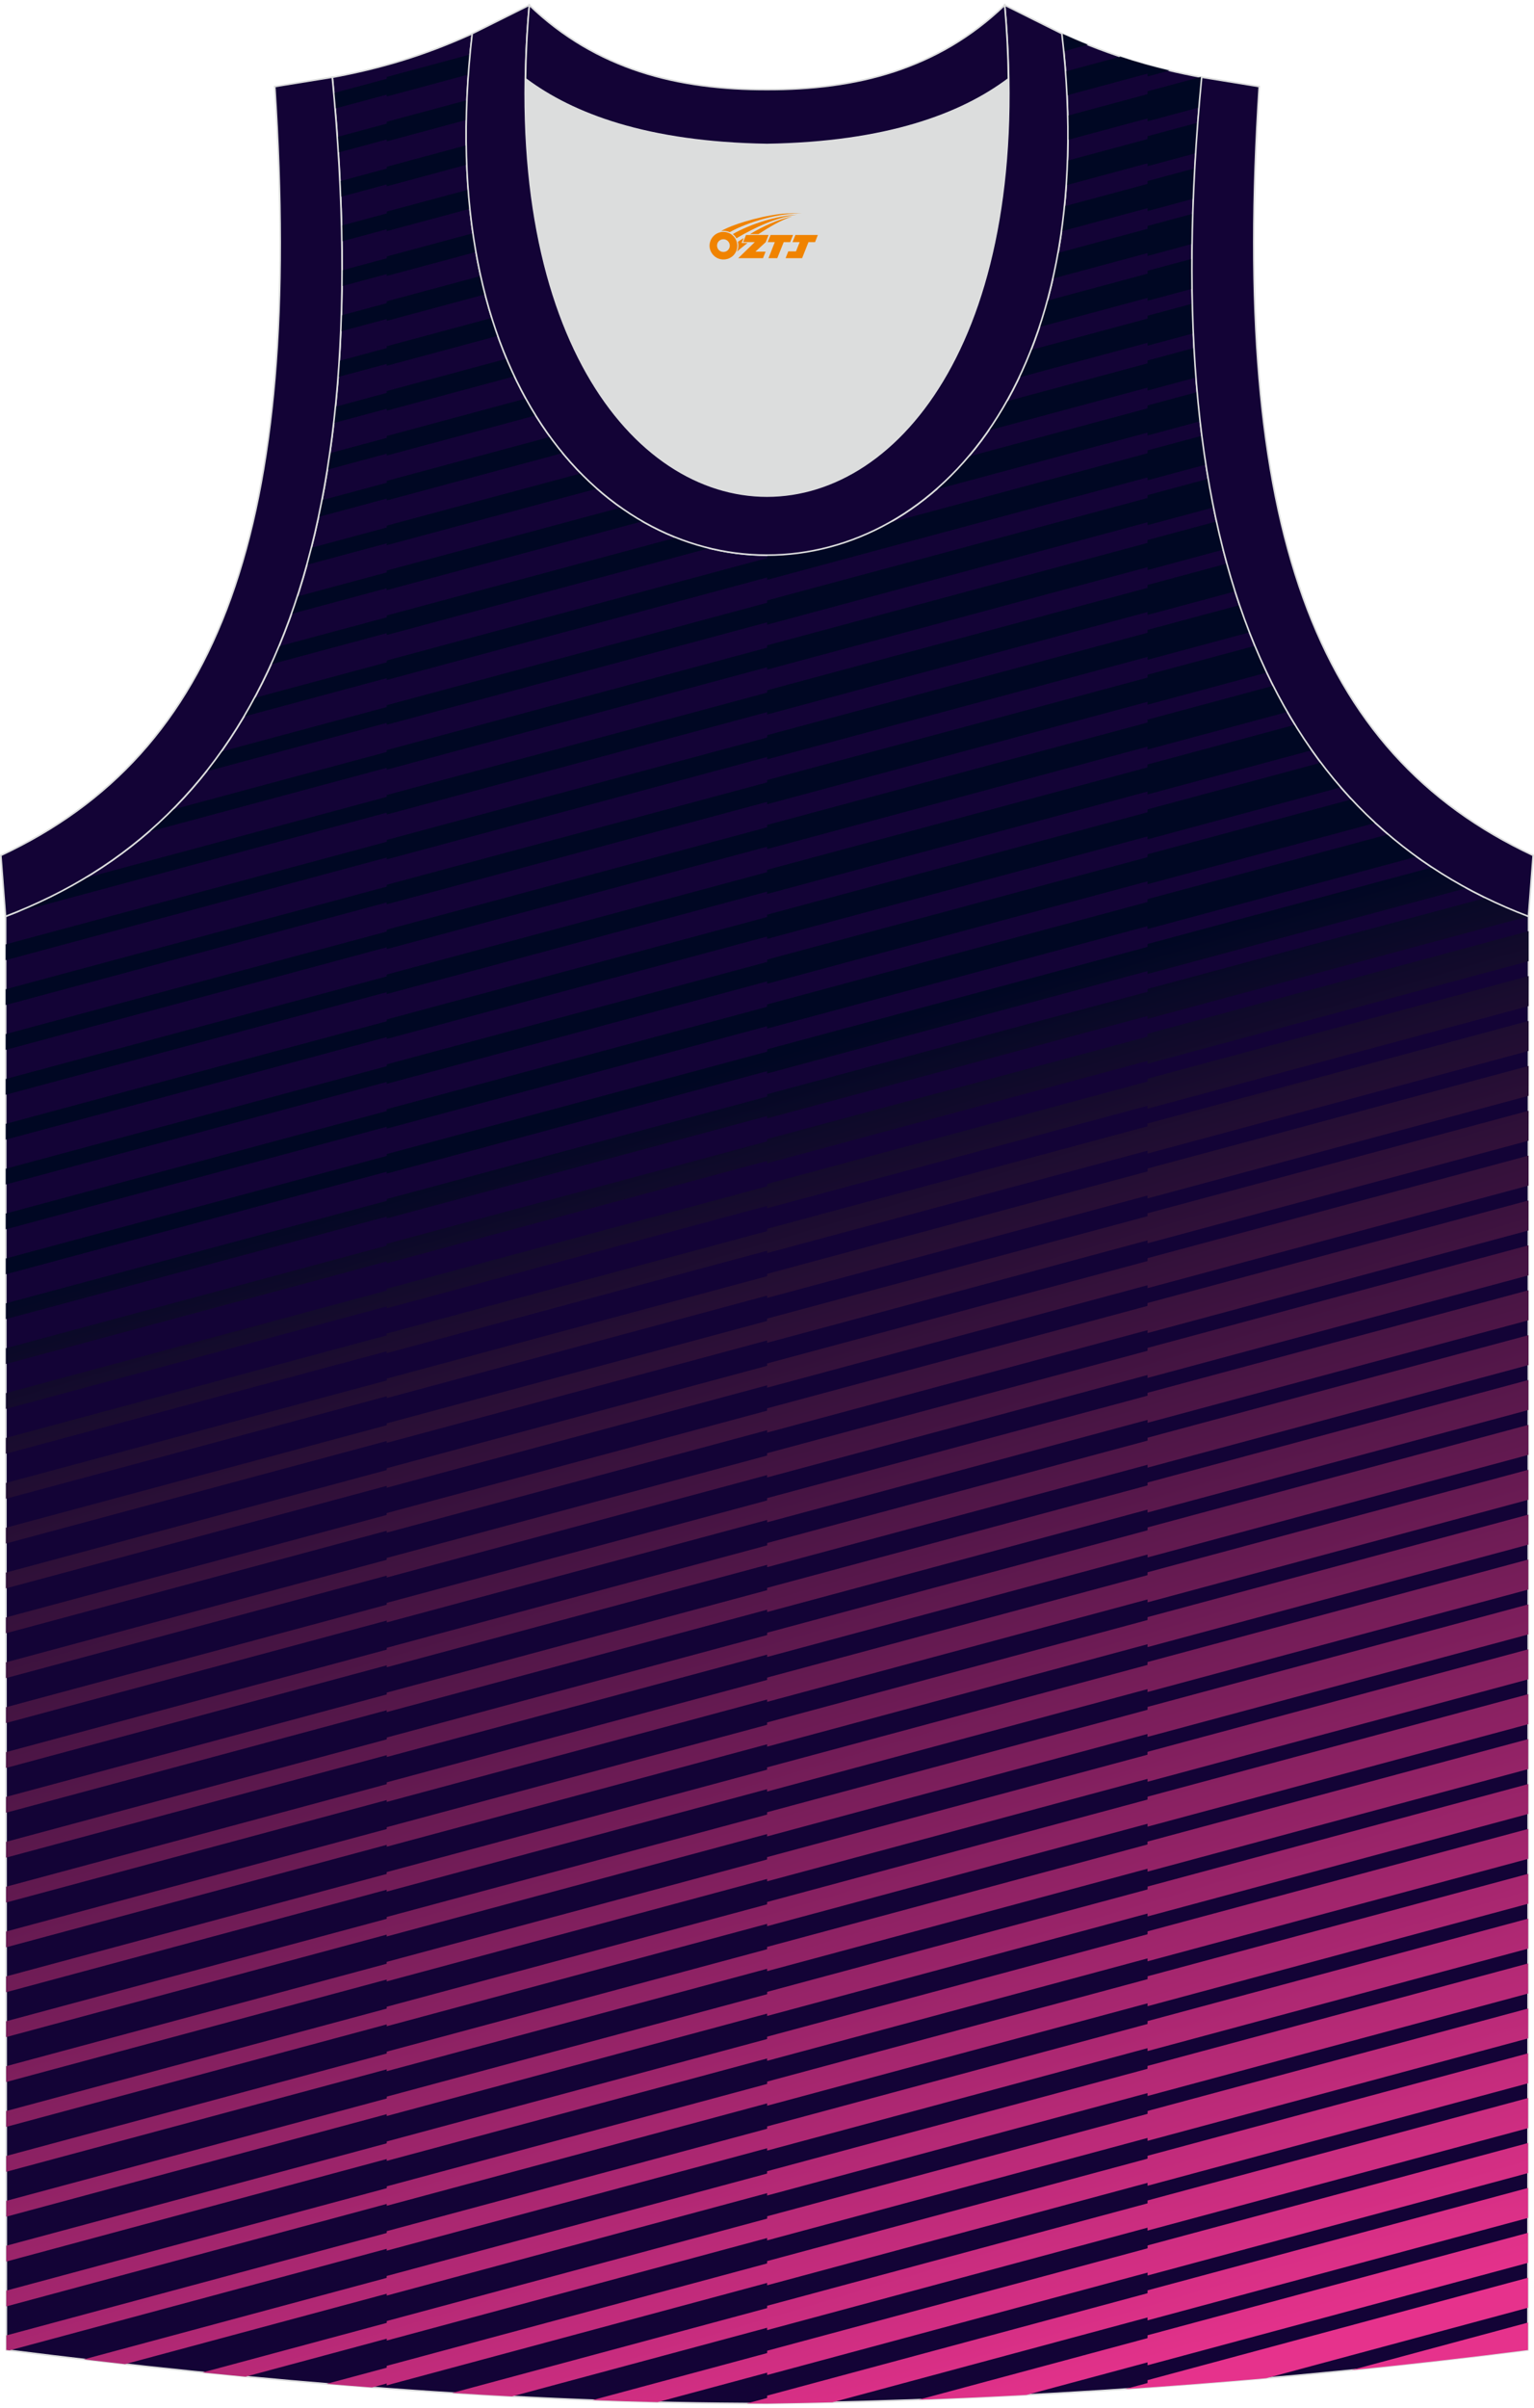
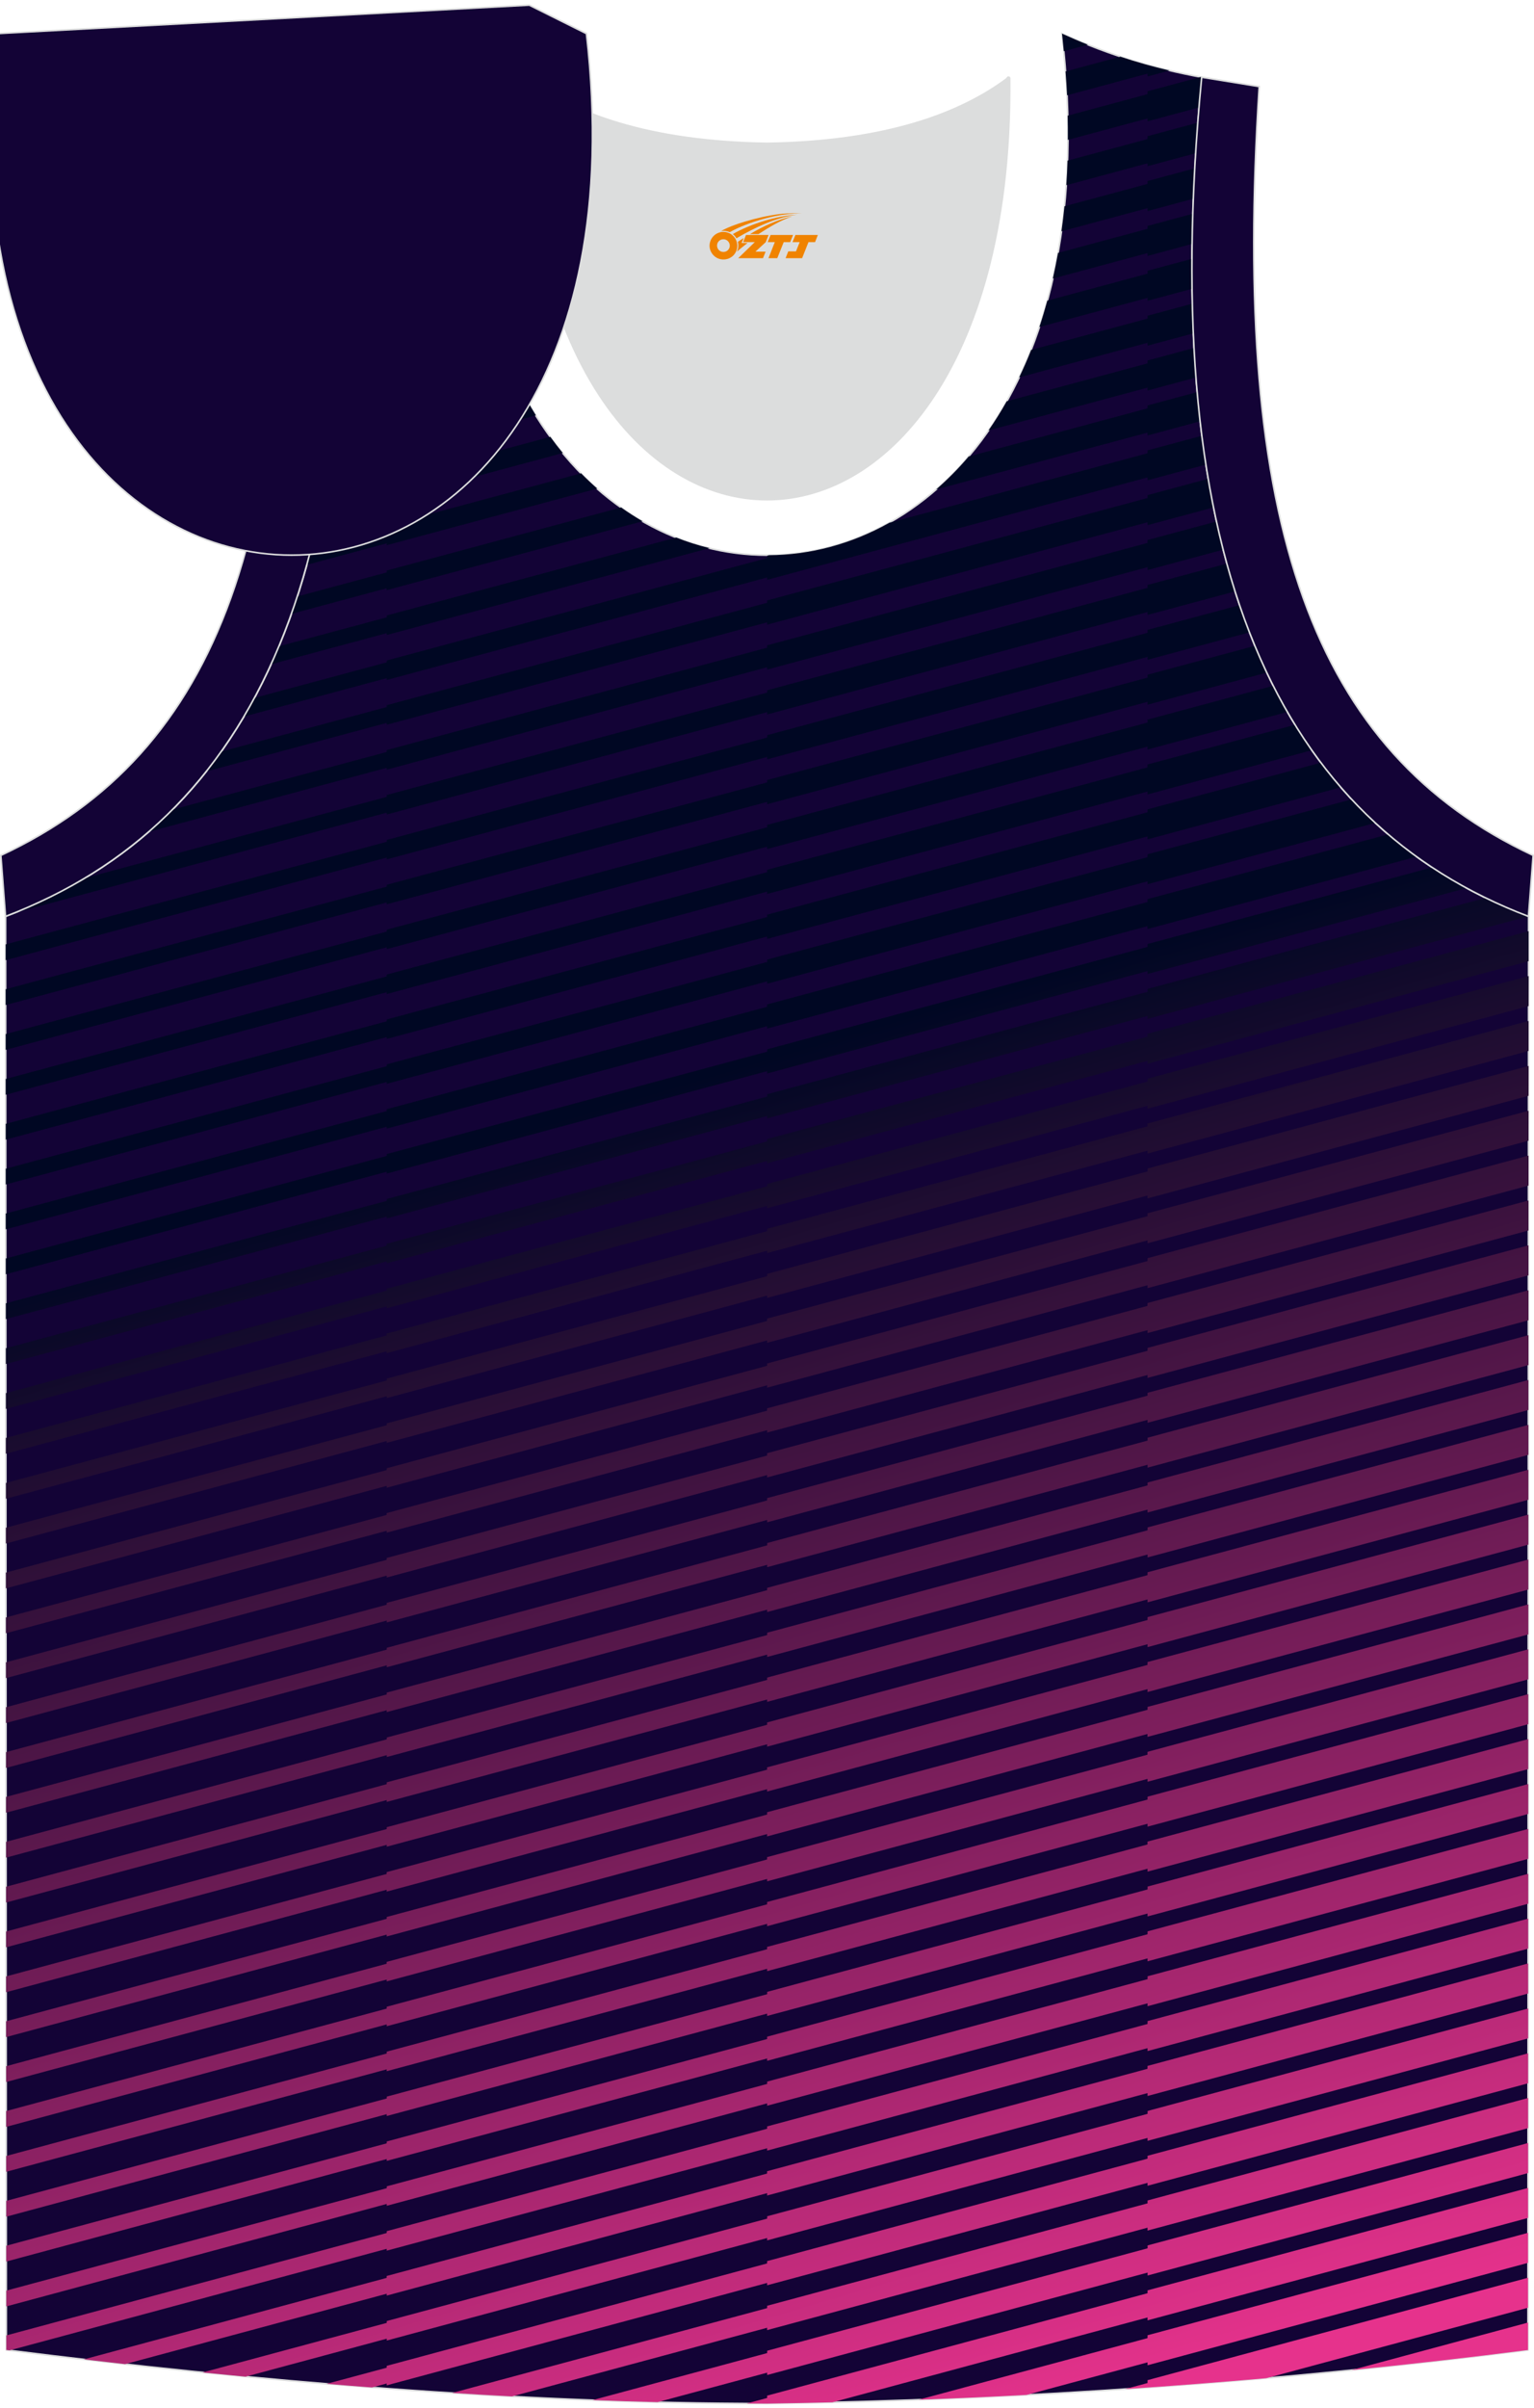
<svg xmlns="http://www.w3.org/2000/svg" version="1.1" id="图层_1" x="0px" y="0px" width="338.74px" height="531.5px" viewBox="0 0 339.98 531.95" enable-background="new 0 0 339.98 531.95" xml:space="preserve">
  <g>
    <path fill-rule="evenodd" clip-rule="evenodd" fill="#130336" stroke="#DCDDDD" stroke-width="0.358" stroke-miterlimit="22.926" d="   M170.04,531.77c57.55-0.83,113.68-4.88,168.6-11.86l0.14-317.61c-54.7-20.78-82.92-77.27-72.42-185.92h0.02   c-10.68-2-19.8-4.62-31.02-9.67c17.85,154.06-148.54,154.06-130.69,0c-11.22,5.04-20.33,7.67-31.02,9.67h0.02   c10.49,108.64-17.73,165.11-72.43,185.9L1.4,519.89C55.87,526.82,115.16,531.77,170.04,531.77z" />
    <linearGradient id="SVGID_1_" gradientUnits="userSpaceOnUse" x1="135.214" y1="288.011" x2="222.751" y2="-6.431" gradientTransform="matrix(1 0 0 -1 0 531.887)">
      <stop offset="0" style="stop-color:#000723" />
      <stop offset="1" style="stop-color:#E6328C" />
    </linearGradient>
    <path fill-rule="evenodd" clip-rule="evenodd" fill="url(#SVGID_1_)" d="M170.04,531.77c4.83-0.07,9.64-0.16,14.45-0.28l69.84-18.8   v0.64l84.33-22.69v-6.65l-84.33,22.69v0.64l-84.31,22.69v0.52l-4.54,1.22C167.01,531.76,168.53,531.77,170.04,531.77L170.04,531.77   z M203.63,530.91l50.7-13.64v-0.64l84.32-22.69v6.65l-84.32,22.69v-0.64l-26.81,7.21C219.59,530.27,211.62,530.63,203.63,530.91   L203.63,530.91z M249.34,528.56l4.99-1.34v-0.64l84.32-22.69v6.65l-58,15.61C270.25,527.05,259.82,527.86,249.34,528.56   L249.34,528.56z M299.5,524.36l39.15-10.54v6.08C325.67,521.56,312.62,523.05,299.5,524.36L299.5,524.36z M338.67,480.7   l-84.33,22.69v-0.64l-84.31,22.69v-0.52l-24.28,6.53c-4.78-0.12-9.6-0.27-14.42-0.45l38.7-10.42v-0.52l84.31-22.69v-0.64   l84.33-22.69V480.7L338.67,480.7z M338.67,470.75l-84.34,22.69v-0.64l-84.31,22.69v-0.52l-56.54,15.21   c-4.41-0.23-8.83-0.49-13.25-0.77l69.79-18.79v-0.52l84.31-22.69v-0.64l84.34-22.7V470.75L338.67,470.75z M338.67,460.81   l-84.34,22.7v-0.64l-84.31,22.69v-0.52l-84.31,22.69v-0.41l-3.26,0.88c-3.35-0.25-6.71-0.52-10.06-0.8l13.32-3.58v-0.41   l84.31-22.69v-0.52l84.31-22.69v-0.64l84.34-22.7V460.81L338.67,460.81z M338.68,450.86l-84.35,22.7v-0.64l-84.31,22.69v-0.52   l-84.3,22.71v-0.41l-31.29,8.42c-3.19-0.3-6.38-0.62-9.55-0.93l40.84-10.99v-0.41l84.31-22.69v-0.52l84.31-22.69v-0.64l84.35-22.7   L338.68,450.86L338.68,450.86z M338.68,440.92l-84.35,22.7v-0.64l-84.31,22.69v-0.52l-84.31,22.69v-0.41l-57.98,15.6   c-3.06-0.34-6.11-0.69-9.15-1.05l67.12-18.06v-0.42l84.31-22.69v-0.52l84.31-22.69v-0.64l84.35-22.7L338.68,440.92L338.68,440.92z    M338.69,430.97l-84.36,22.7v-0.64l-84.31,22.69v-0.52l-84.31,22.69v-0.41l-83.58,22.5l-0.73-0.09v-3.22l84.31-22.69v-0.41   l84.31-22.69v-0.52l84.31-22.69v-0.64l84.36-22.7V430.97L338.69,430.97z M338.69,421.03l-84.36,22.7v-0.64l-84.31,22.69v-0.52   l-84.31,22.69v-0.41L1.4,510.24v-3.5l84.32-22.69v-0.41l84.31-22.69v-0.52l84.31-22.69v-0.64l84.36-22.7v6.63L338.69,421.03   L338.69,421.03z M338.7,411.08l-84.37,22.7v-0.64l-84.31,22.69v-0.52L85.71,478v-0.41L1.39,500.3v-3.5l84.32-22.69v-0.41   l84.31-22.7v-0.52l84.31-22.69v-0.64l84.37-22.7L338.7,411.08L338.7,411.08z M338.7,401.14l-84.37,22.7v-0.64l-84.31,22.69v-0.52   l-84.31,22.69v-0.41L1.39,490.36v-3.5l84.33-22.69v-0.41l84.31-22.69v-0.52l84.31-22.69v-0.64l84.37-22.71L338.7,401.14   L338.7,401.14z M338.7,391.2v-6.65l-84.38,22.71v0.64l-84.31,22.69v0.52l-84.3,22.69v0.41l-84.33,22.7v3.5l84.33-22.69v0.41   l84.31-22.69v0.52l84.31-22.69v0.64L338.7,391.2L338.7,391.2z M338.71,381.25v-6.65l-84.38,22.71v0.64l-84.31,22.69v0.52   l-84.31,22.69v0.41l-84.34,22.7v3.5l84.34-22.7v0.41l84.31-22.69V426l84.31-22.69v0.64L338.71,381.25L338.71,381.25z    M338.71,371.31v-6.65l-84.39,22.71v0.64l-84.31,22.69v0.52L85.7,433.91v0.41l-84.33,22.7v3.5l84.34-22.7v0.41l84.31-22.69v0.52   l84.31-22.69V394L338.71,371.31L338.71,371.31z M338.72,361.36v-6.65l-84.39,22.71v0.64l-84.31,22.69v0.52l-84.31,22.69v0.41   l-84.36,22.7v3.5l84.35-22.7v0.41l84.31-22.69v0.52l84.31-22.69v0.64L338.72,361.36L338.72,361.36z M338.72,351.42v-6.65   l-84.4,22.71v0.64l-84.31,22.69v0.52L85.7,414.02v0.41l-84.35,22.7v3.5l84.35-22.7v0.41l84.31-22.69v0.52l84.31-22.69v0.64   L338.72,351.42L338.72,351.42z M338.73,341.47v-6.65l-84.4,22.71v0.64l-84.31,22.69v0.52l-84.31,22.69v0.41l-84.36,22.7v3.5   l84.36-22.7v0.41l84.31-22.69v0.52l84.31-22.69v0.64L338.73,341.47L338.73,341.47z M338.73,331.53v-6.65l-84.4,22.71v0.64   l-84.31,22.69v0.52l-84.31,22.69v0.41L1.35,417.26v3.5l84.36-22.7v0.41l84.31-22.69v0.52l84.31-22.69v0.64L338.73,331.53   L338.73,331.53z M338.74,321.58v-6.65l-84.4,22.72v0.64l-84.31,22.69v0.52l-84.31,22.7v0.41l-84.37,22.7v3.5l84.37-22.7v0.41   l84.31-22.69v0.52l84.31-22.69v0.64L338.74,321.58L338.74,321.58z M338.74,311.64v-6.65l-84.41,22.72v0.64l-84.31,22.69v0.52   l-84.31,22.69v0.41l-84.37,22.7v3.5l84.37-22.7v0.41l84.31-22.69v0.52l84.31-22.69v0.64L338.74,311.64L338.74,311.64z    M338.75,301.69l-84.41,22.72v-0.64l-84.31,22.69v-0.52l-84.31,22.69v-0.42L1.34,390.94v-3.5l84.38-22.71v-0.41l84.31-22.69v-0.52   l84.31-22.69v-0.64l84.41-22.72V301.69L338.75,301.69z M338.75,291.76l-84.41,22.71v-0.64l-84.31,22.69V336l-84.31,22.7v-0.41   l-84.39,22.7v-3.5l84.38-22.71v-0.41l84.31-22.69v-0.52l84.31-22.69v-0.64l84.42-22.72V291.76L338.75,291.76z M338.75,281.81   l-84.42,22.72v-0.64l-84.31,22.69v-0.52l-84.31,22.69v-0.41l-84.39,22.7v-3.5l84.39-22.71v-0.41l84.31-22.69v-0.52l84.31-22.69   v-0.64l84.42-22.72V281.81L338.75,281.81z M338.75,271.87l-84.42,22.72v-0.64l-84.31,22.69v-0.52l-84.31,22.69v-0.41l-84.4,22.7   v-3.5l84.39-22.71v-0.41l84.31-22.69v-0.52l84.31-22.69v-0.64l84.43-22.72V271.87L338.75,271.87z M338.76,261.92l-84.43,22.72V284   l-84.31,22.69v-0.52l-84.31,22.69v-0.41l-84.4,22.71v-3.5l84.4-22.71v-0.41l84.31-22.69v-0.52l84.31-22.69V278l84.43-22.72V261.92   L338.76,261.92z M338.76,251.98l-84.43,22.72v-0.64l-84.31,22.69v-0.52l-84.31,22.69v-0.41l-84.4,22.71v-3.5l84.4-22.71v-0.41   l84.31-22.69v-0.52l84.31-22.69v-0.64l84.44-22.72L338.76,251.98L338.76,251.98z M338.77,242.03l-84.44,22.73v-0.64l-84.31,22.69   v-0.52L85.72,309v-0.41L1.32,331.3v-3.5l84.4-22.71v-0.41l84.31-22.69v-0.52l84.31-22.69v-0.64l84.44-22.73L338.77,242.03   L338.77,242.03z M338.77,232.09l-84.44,22.73v-0.64l-84.31,22.69v-0.52l-84.31,22.69v-0.41L1.3,321.33v-3.5l84.4-22.72v-0.41   l84.31-22.69v-0.52l84.31-22.69v-0.63l84.45-22.73L338.77,232.09L338.77,232.09z M338.78,222.15l-84.45,22.73v-0.64l-84.31,22.69   v-0.52L85.71,289.1v-0.41L1.31,311.4v-3.5l84.41-22.72v-0.41l84.31-22.69v-0.52l84.31-22.69v-0.64l84.45-22.73L338.78,222.15   L338.78,222.15z M338.78,212.2v-6.65l-84.46,22.73v0.64l-84.31,22.69v0.52L85.7,274.82v0.41L1.3,297.95v3.5l84.41-22.72v0.41   l84.31-22.69v0.52l84.31-22.69v0.64L338.78,212.2L338.78,212.2z M338.72,202.27c-3.25-1.24-6.41-2.61-9.46-4.09l-74.92,20.17v0.64   l-84.31,22.69v0.52l-84.31,22.69v0.41L1.3,288.01v3.5l84.41-22.72v0.41l84.31-22.69v0.52l84.31-22.69v0.64L338.72,202.27   L338.72,202.27z M325.05,196.01c-2.63-1.42-5.18-2.95-7.65-4.59l-63.06,16.98v0.64l-84.31,22.69v0.52l-84.31,22.69v0.41   L1.29,278.07v3.5l84.42-22.72v0.41l84.31-22.69v0.52l84.31-22.69v0.64L325.05,196.01L325.05,196.01z M313.97,189.05   c-2.16-1.57-4.26-3.22-6.3-4.95l-53.35,14.36v0.64l-84.31,22.69v0.52L85.7,245v0.41l-84.42,22.7v3.5l84.42-22.72v0.41l84.31-22.69   v0.52l84.31-22.69v0.64L313.97,189.05L313.97,189.05z M304.82,181.57c-1.81-1.67-3.55-3.41-5.24-5.23l-45.24,12.18v0.64   l-84.31,22.69v0.52l-84.31,22.69v0.41L1.28,258.18v3.5l84.43-22.72v0.41l84.31-22.69v0.52l84.31-22.69v0.64L304.82,181.57   L304.82,181.57z M297.18,173.68c-1.51-1.76-2.98-3.57-4.41-5.46l-38.44,10.35v0.64l-84.31,22.69v0.52l-84.31,22.69v0.41   L1.28,248.24v3.5l84.43-22.72v0.41l84.31-22.69v0.52l84.31-22.69v0.64L297.18,173.68L297.18,173.68z M290.76,165.46   c-1.28-1.82-2.52-3.71-3.72-5.64l-32.72,8.81v0.64l-84.31,22.69v0.52L85.7,215.17v0.41L1.27,238.3v3.5l84.44-22.73v0.41   l84.31-22.69v0.52l84.31-22.69v0.64L290.76,165.46L290.76,165.46z M285.35,156.98c-1.08-1.88-2.13-3.81-3.14-5.8l-27.88,7.51v0.64   l-84.31,22.69v0.52l-84.31,22.69v0.41L1.27,228.35v3.5l84.44-22.73v0.41l84.31-22.69v0.52l84.31-22.69v0.64L285.35,156.98   L285.35,156.98z M280.78,148.26c-0.91-1.93-1.8-3.91-2.64-5.93l-23.81,6.41v0.64l-84.31,22.69v0.52l-84.31,22.69v0.41L1.26,218.42   v3.5l84.45-22.73v0.41l84.31-22.69v0.52l84.31-22.69v0.64L280.78,148.26L280.78,148.26z M276.95,139.35l-22.61,6.08v-0.64   l-84.31,22.69v-0.52l-84.31,22.69v-0.41L1.26,211.98v-3.5l84.46-22.73v-0.41l84.31-22.69v-0.52l84.31-22.69v-0.64l20.42-5.49   C275.45,135.37,276.18,137.38,276.95,139.35L276.95,139.35z M273.76,130.27l-19.42,5.22v-0.64l-84.31,22.69v-0.52l-84.31,22.69   v-0.41l-82.5,22.2c5.47-2.19,10.69-4.76,15.61-7.7l66.89-18v-0.41l84.31-22.69v-0.52l84.31-22.69v-0.64l17.6-4.74   C272.51,126.21,273.11,128.26,273.76,130.27L273.76,130.27z M271.12,121.03l-16.79,4.52v-0.64l-84.31,22.69v-0.52l-84.31,22.69   v-0.41l-52.75,14.19c1.81-1.57,3.56-3.21,5.26-4.92l47.48-12.78v-0.41l84.31-22.69v-0.52l84.31-22.69v-0.64l15.31-4.12   C270.11,116.91,270.6,118.99,271.12,121.03L271.12,121.03z M268.99,111.66l-14.66,3.94v-0.64l-84.31,22.69v-0.52l-84.31,22.69   v-0.41l-39.98,10.76c1.13-1.42,2.23-2.89,3.3-4.4l36.68-9.87v-0.41l84.31-22.69v-0.52l84.31-22.69v-0.64l13.48-3.63   C268.17,107.49,268.57,109.59,268.99,111.66L268.99,111.66z M267.3,102.17l-12.96,3.49v-0.64l-84.31,22.69v-0.52L85.72,149.9v-0.41   L54.1,158c0.8-1.35,1.57-2.73,2.33-4.13l29.29-7.88v-0.41l84.31-22.69v-0.52l0.39-0.11c9.14-0.06,18.26-2.45,26.69-7.19l57.22-15.4   v-0.64l12.06-3.24C266.67,97.94,266.97,100.08,267.3,102.17L267.3,102.17z M266.01,92.58c-0.24-2.12-0.46-4.28-0.65-6.47   l-11.03,2.97v0.64l-39.64,10.67c-2.28,2.69-4.7,5.12-7.22,7.31l46.87-12.61v0.64L266.01,92.58L266.01,92.58z M265.09,82.88   l-10.76,2.89v-0.64l-35.25,9.49c1.42-2.04,2.76-4.19,4.04-6.46l31.21-8.4v-0.64l10.33-2.78C264.79,78.57,264.93,80.73,265.09,82.88   L265.09,82.88z M264.51,73.1c-0.09-2.17-0.16-4.36-0.22-6.58l-9.96,2.68v0.64l-25.79,6.94c-0.83,2.11-1.72,4.13-2.66,6.08   l28.45-7.66v0.64L264.51,73.1L264.51,73.1z M264.23,63.23l-9.9,2.66v-0.64l-23.97,6.45c0.63-1.9,1.21-3.84,1.76-5.84l22.21-5.98   v-0.64l9.88-2.66C264.21,58.83,264.21,61.04,264.23,63.23L264.23,63.23z M264.24,53.28c0.03-2.2,0.08-4.43,0.15-6.68l-10.06,2.71   v0.64l-19.84,5.34c-0.35,1.94-0.73,3.83-1.15,5.68l20.99-5.65v0.64L264.24,53.28L264.24,53.28z M264.52,43.27l-10.19,2.74v-0.64   l-19.08,5.13c0.26-1.82,0.48-3.66,0.67-5.55L254.33,40v-0.64l10.5-2.82C264.71,38.81,264.61,41.04,264.52,43.27L264.52,43.27z    M265.03,33.19c0.13-2.23,0.29-4.49,0.47-6.77l-11.16,3v0.64l-17.74,4.78c-0.06,1.84-0.14,3.66-0.27,5.44l18-4.85v0.64   L265.03,33.19L265.03,33.19z M265.77,23.05l-11.44,3.08v-0.64l-17.66,4.75c0.01-1.76,0-3.55-0.04-5.36l17.7-4.77v-0.64l11.73-3.15   l0.32,0.06h-0.02C266.15,18.63,265.95,20.84,265.77,23.05L265.77,23.05z M259.19,14.88c-3.66-0.86-7.24-1.85-10.89-3.07   l-12.14,3.27c0.13,1.77,0.26,3.55,0.34,5.28l17.84-4.8v0.64L259.19,14.88L259.19,14.88z M241.11,9.16   c-1.86-0.74-3.76-1.56-5.73-2.45c0.15,1.32,0.26,2.6,0.39,3.89L241.11,9.16L241.11,9.16z M157.25,120.69l-71.54,19.25v-0.41   l-25.61,6.89c0.59-1.31,1.17-2.63,1.74-3.98l23.88-6.42v-0.41l64.15-17.26C152.29,119.31,154.76,120.09,157.25,120.69   L157.25,120.69z M142.41,114.74c-1.61-0.93-3.2-1.95-4.76-3.06L85.7,125.66v0.41l-19.8,5.33c-0.42,1.31-0.86,2.59-1.32,3.86   l21.12-5.68V130L142.41,114.74L142.41,114.74z M132.36,107.5c-1.21-1.07-2.4-2.19-3.57-3.38l-43.08,11.59v0.41l-16.69,4.49   c-0.32,1.27-0.65,2.54-1,3.78l17.69-4.76v0.41L132.36,107.5L132.36,107.5z M124.73,99.62c-0.95-1.15-1.87-2.35-2.77-3.59   l-36.24,9.76v0.41l-14.33,3.86c-0.24,1.25-0.49,2.48-0.75,3.71l15.09-4.06v0.41L124.73,99.62L124.73,99.62z M118.77,91.28   c-0.75-1.22-1.49-2.46-2.19-3.74l-30.86,8.31v0.41l-12.59,3.39c-0.18,1.23-0.36,2.45-0.56,3.66l13.14-3.54v0.41L118.77,91.28   L118.77,91.28z M114.05,82.61l-28.33,7.62v-0.41l-11.73,3.15c0.13-1.19,0.27-2.4,0.39-3.61l11.33-3.06v-0.41l26.62-7.17   C112.89,80.05,113.45,81.35,114.05,82.61L114.05,82.61z M110.36,73.66c-0.46-1.3-0.9-2.63-1.32-3.98l-23.33,6.28v0.41L75.2,79.2   c-0.08,1.2-0.16,2.39-0.25,3.57l10.76-2.89v0.41L110.36,73.66L110.36,73.66z M107.55,64.46l-21.84,5.88v-0.41l-10.16,2.73   c0.04-1.17,0.09-2.36,0.13-3.54l10.03-2.7v-0.41l20.87-5.62C106.89,61.78,107.21,63.14,107.55,64.46L107.55,64.46z M105.52,55.07   c-0.24-1.36-0.47-2.74-0.68-4.15l-19.13,5.15v0.41l-9.87,2.65c0,1.18-0.01,2.35-0.03,3.51l9.9-2.66v0.41L105.52,55.07L105.52,55.07   z M104.17,45.5l-18.46,4.96v-0.41l-9.92,2.67c-0.02-1.16-0.04-2.32-0.07-3.49l9.99-2.69v-0.41l18.09-4.86   C103.91,42.68,104.02,44.1,104.17,45.5L104.17,45.5z M103.5,35.73c-0.05-1.42-0.09-2.86-0.11-4.3l-17.67,4.76v0.41l-10.36,2.79   c0.05,1.16,0.11,2.32,0.15,3.47l10.2-2.74v0.41L103.5,35.73L103.5,35.73z M103.39,25.81l-17.68,4.76v-0.41L75,33.04   c-0.07-1.14-0.15-2.29-0.23-3.45l10.94-2.95v-0.41l17.8-4.79C103.45,22.92,103.42,24.38,103.39,25.81L103.39,25.81z M103.85,15.75   c0.11-1.47,0.23-2.94,0.37-4.43L85.71,16.3v0.41l-11.72,3.15c0.1,1.15,0.21,2.29,0.3,3.43l11.42-3.07v0.41L103.85,15.75z" />
    <path fill-rule="evenodd" clip-rule="evenodd" fill="#DCDDDD" stroke="#DCDDDD" stroke-width="0.896" stroke-linecap="round" stroke-linejoin="round" stroke-miterlimit="22.926" d="   M170,31.29c26.54-0.42,43.05-6.71,53.45-14.5c0.02-0.06,0.03-0.12,0.05-0.18c1.15,124.11-108.15,124.11-107,0   c0.02,0.06,0.03,0.12,0.05,0.18C126.95,24.58,143.47,30.87,170,31.29z" />
    <path fill-rule="evenodd" clip-rule="evenodd" fill="#130336" stroke="#DCDDDD" stroke-width="0.358" stroke-miterlimit="22.926" d="   M338.75,202.28c-54.7-20.78-82.92-77.27-72.42-185.92l12.75,2.07c-6.32,97.71,12.05,147.58,60.71,170.34L338.75,202.28z" />
    <path fill-rule="evenodd" clip-rule="evenodd" fill="#130336" stroke="#DCDDDD" stroke-width="0.358" stroke-miterlimit="22.926" d="   M1.22,202.28c54.7-20.78,82.92-77.27,72.42-185.92L60.9,18.43c6.33,97.71-12.05,147.58-60.71,170.34L1.22,202.28z" />
-     <path fill-rule="evenodd" clip-rule="evenodd" fill="#130336" stroke="#DCDDDD" stroke-width="0.358" stroke-miterlimit="22.926" d="   M117.31,0.39c-13.02,145.03,118.38,145.03,105.37,0l12.66,6.31c17.85,154.06-148.54,154.06-130.69,0L117.31,0.39z" />
-     <path fill-rule="evenodd" clip-rule="evenodd" fill="#130336" stroke="#DCDDDD" stroke-width="0.358" stroke-miterlimit="22.926" d="   M117.31,0.39c14.87,14.31,33.03,18.75,52.68,18.7c19.66,0.05,37.81-4.4,52.68-18.7c0.5,5.63,0.77,11.02,0.82,16.19   c-0.02,0.06-0.03,0.13-0.05,0.19c-10.4,7.8-26.92,14.07-53.45,14.5c-26.54-0.42-43.05-6.71-53.46-14.5   c-0.02-0.06-0.03-0.13-0.05-0.19C116.54,11.41,116.8,6.02,117.31,0.39z" />
+     <path fill-rule="evenodd" clip-rule="evenodd" fill="#130336" stroke="#DCDDDD" stroke-width="0.358" stroke-miterlimit="22.926" d="   M117.31,0.39l12.66,6.31c17.85,154.06-148.54,154.06-130.69,0L117.31,0.39z" />
  </g>
  <g id="图层_x0020_1">
    <path fill="#F08300" d="M157.44,54.71c0.416,1.136,1.472,1.984,2.752,2.032c0.144,0,0.304,0,0.448-0.016h0.016   c0.016,0,0.064,0,0.128-0.016c0.032,0,0.048-0.016,0.08-0.016c0.064-0.016,0.144-0.032,0.224-0.048c0.016,0,0.016,0,0.032,0   c0.192-0.048,0.4-0.112,0.576-0.208c0.192-0.096,0.4-0.224,0.608-0.384c0.672-0.56,1.104-1.408,1.104-2.352   c0-0.224-0.032-0.448-0.08-0.672l0,0C163.28,52.83,163.23,52.66,163.15,52.48C162.68,51.39,161.6,50.63,160.33,50.63C158.64,50.63,157.26,52,157.26,53.7C157.26,54.05,157.32,54.39,157.44,54.71L157.44,54.71L157.44,54.71z M161.74,53.73L161.74,53.73C161.71,54.51,161.05,55.11,160.27,55.07C159.48,55.04,158.89,54.39,158.92,53.6c0.032-0.784,0.688-1.376,1.472-1.344   C161.16,52.29,161.77,52.96,161.74,53.73L161.74,53.73z" />
    <polygon fill="#F08300" points="175.77,51.31 ,175.13,52.9 ,173.69,52.9 ,172.27,56.45 ,170.32,56.45 ,171.72,52.9 ,170.14,52.9    ,170.78,51.31" />
    <path fill="#F08300" d="M177.74,46.58c-1.008-0.096-3.024-0.144-5.056,0.112c-2.416,0.304-5.152,0.912-7.616,1.664   C163.02,48.96,161.15,49.68,159.8,50.45C160,50.42,160.19,50.4,160.38,50.4c0.48,0,0.944,0.112,1.36,0.288   C165.84,48.37,173.04,46.32,177.74,46.58L177.74,46.58L177.74,46.58z" />
    <path fill="#F08300" d="M163.21,52.05c4-2.368,8.88-4.672,13.488-5.248c-4.608,0.288-10.224,2-14.288,4.304   C162.73,51.36,163,51.68,163.21,52.05C163.21,52.05,163.21,52.05,163.21,52.05z" />
    <polygon fill="#F08300" points="181.26,51.31 ,180.64,52.9 ,179.18,52.9 ,177.77,56.45 ,177.31,56.45 ,175.8,56.45 ,174.11,56.45    ,174.7,54.95 ,176.41,54.95 ,177.23,52.9 ,175.64,52.9 ,176.28,51.31" />
    <polygon fill="#F08300" points="170.35,51.31 ,169.71,52.9 ,167.42,55.01 ,169.68,55.01 ,169.1,56.45 ,163.61,56.45 ,167.28,52.9    ,164.7,52.9 ,165.34,51.31" />
    <path fill="#F08300" d="M175.63,47.17c-3.376,0.752-6.464,2.192-9.424,3.952h1.888C170.52,49.55,172.86,48.12,175.63,47.17z    M164.83,51.99C164.2,52.37,164.14,52.42,163.53,52.83c0.064,0.256,0.112,0.544,0.112,0.816c0,0.496-0.112,0.976-0.32,1.392   c0.176-0.16,0.32-0.304,0.432-0.4c0.272-0.24,0.768-0.64,1.6-1.296l0.32-0.256H164.35l0,0L164.83,51.99L164.83,51.99L164.83,51.99z" />
  </g>
</svg>